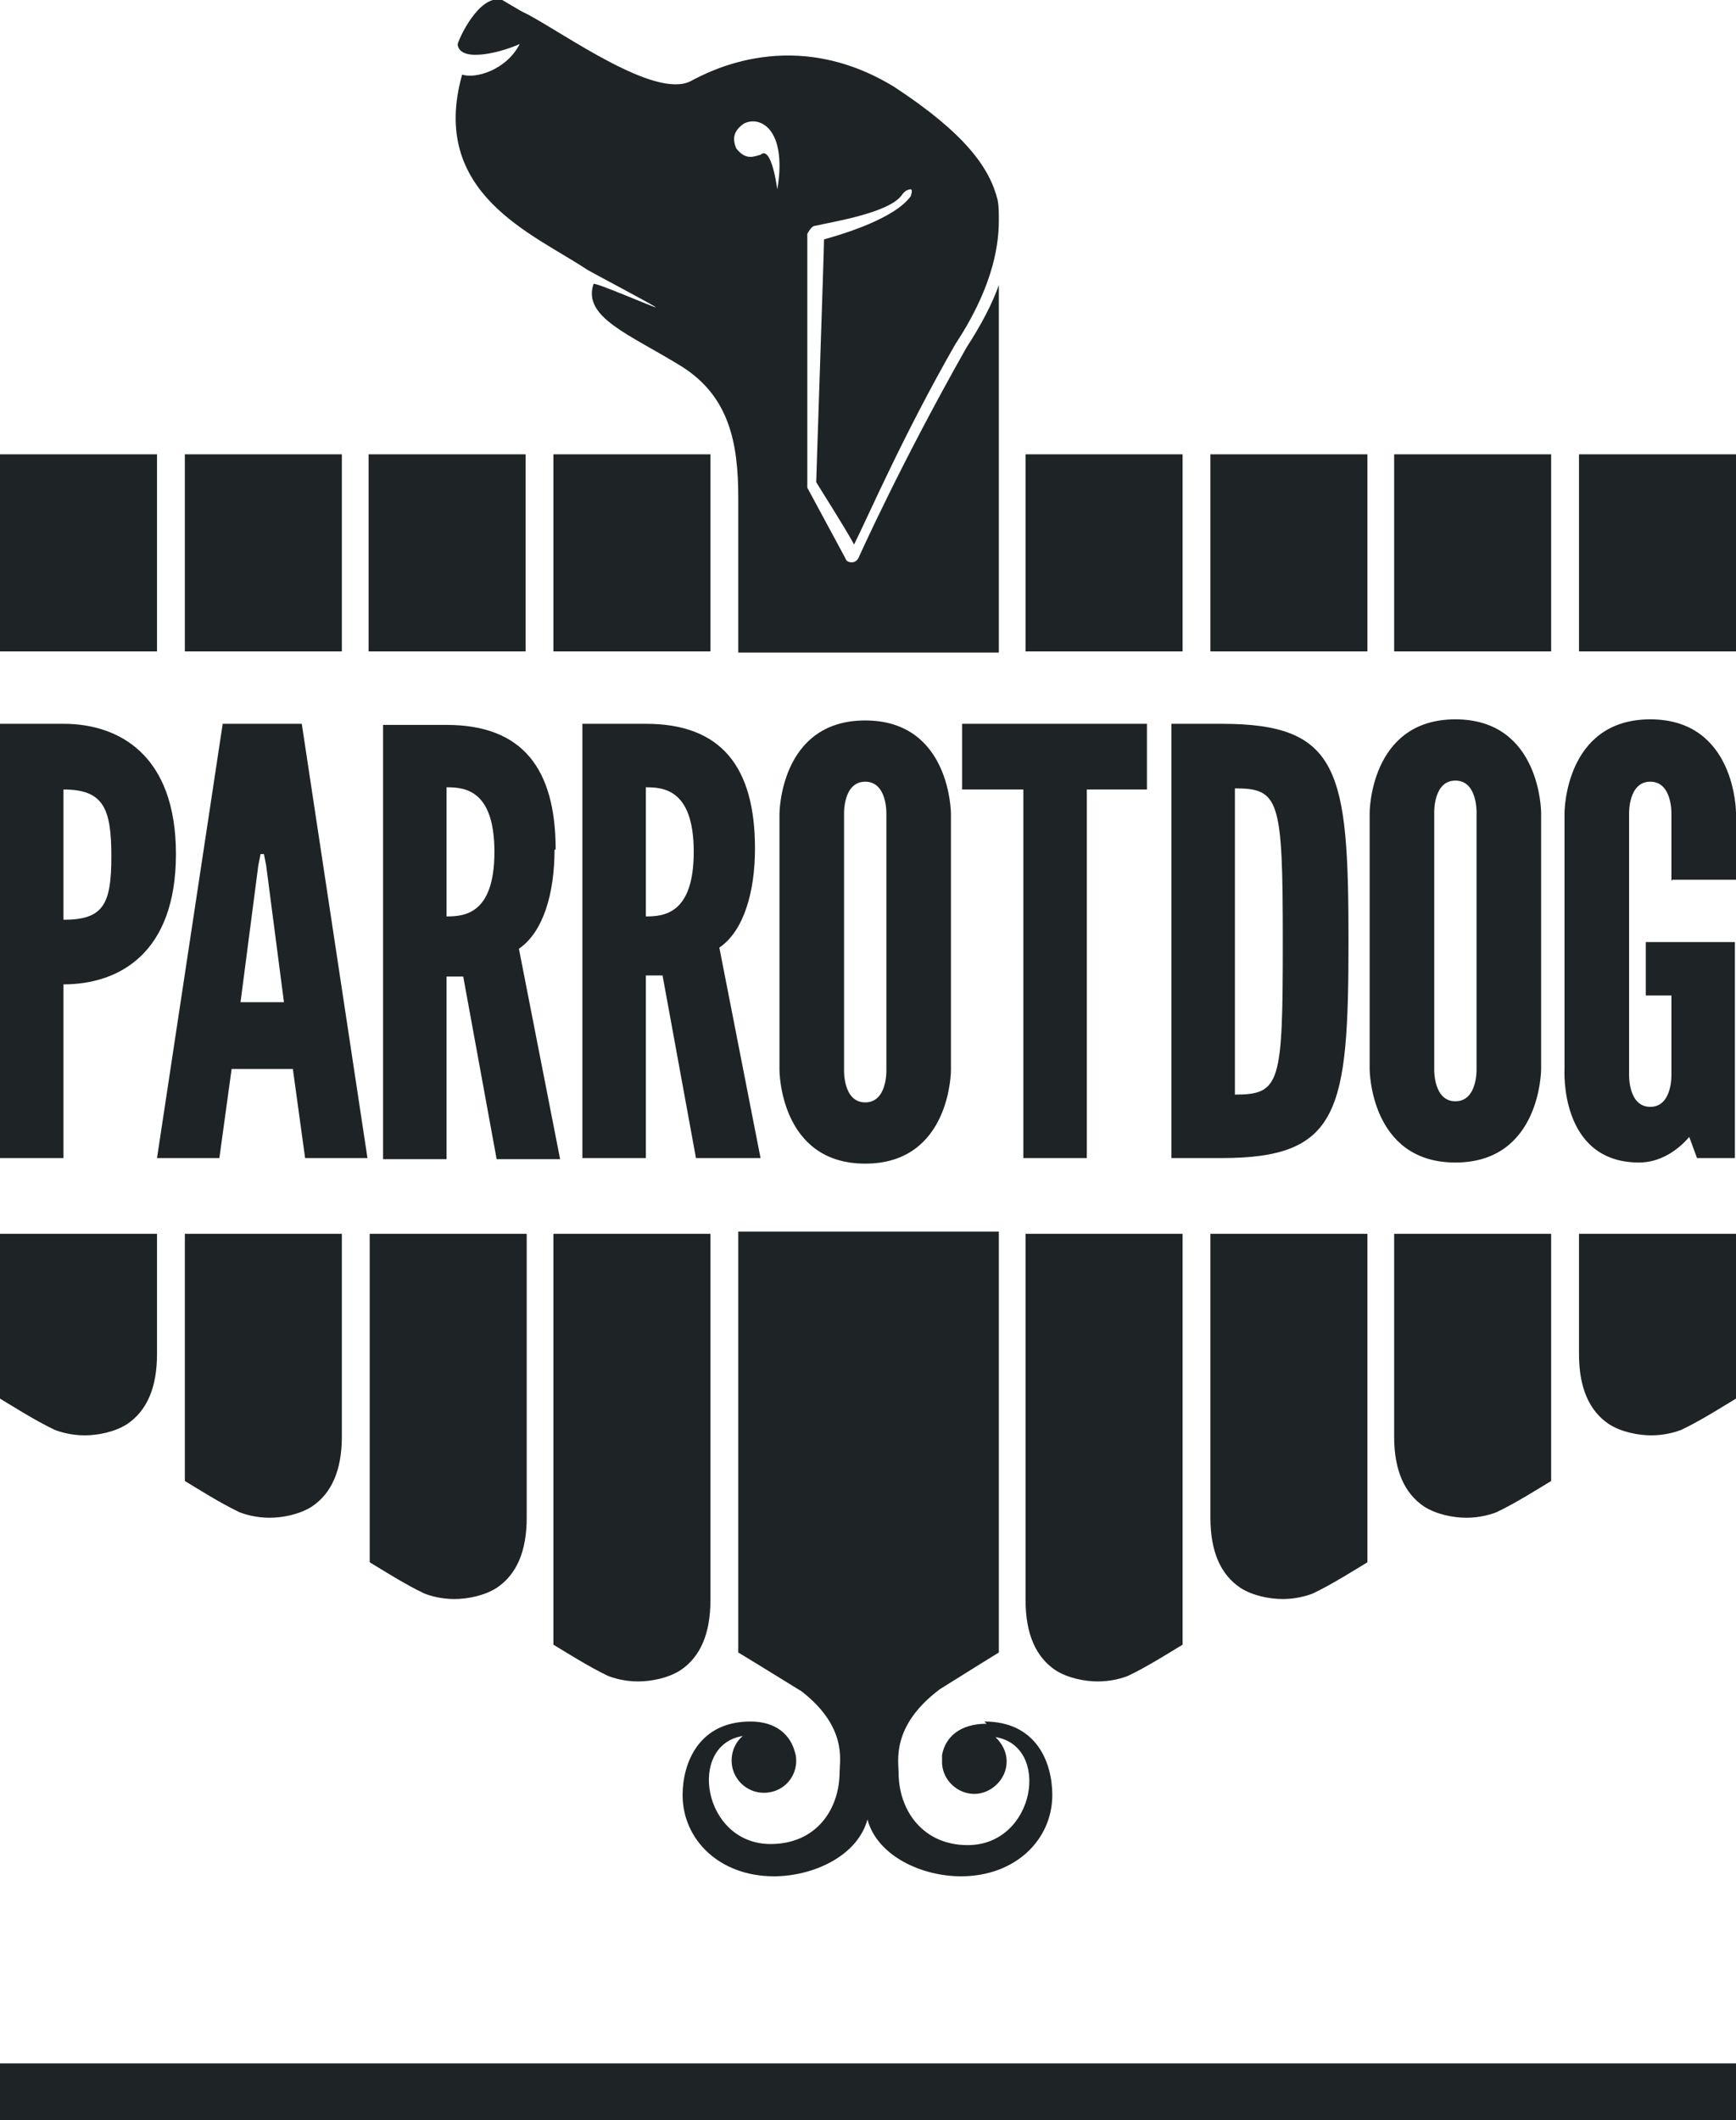
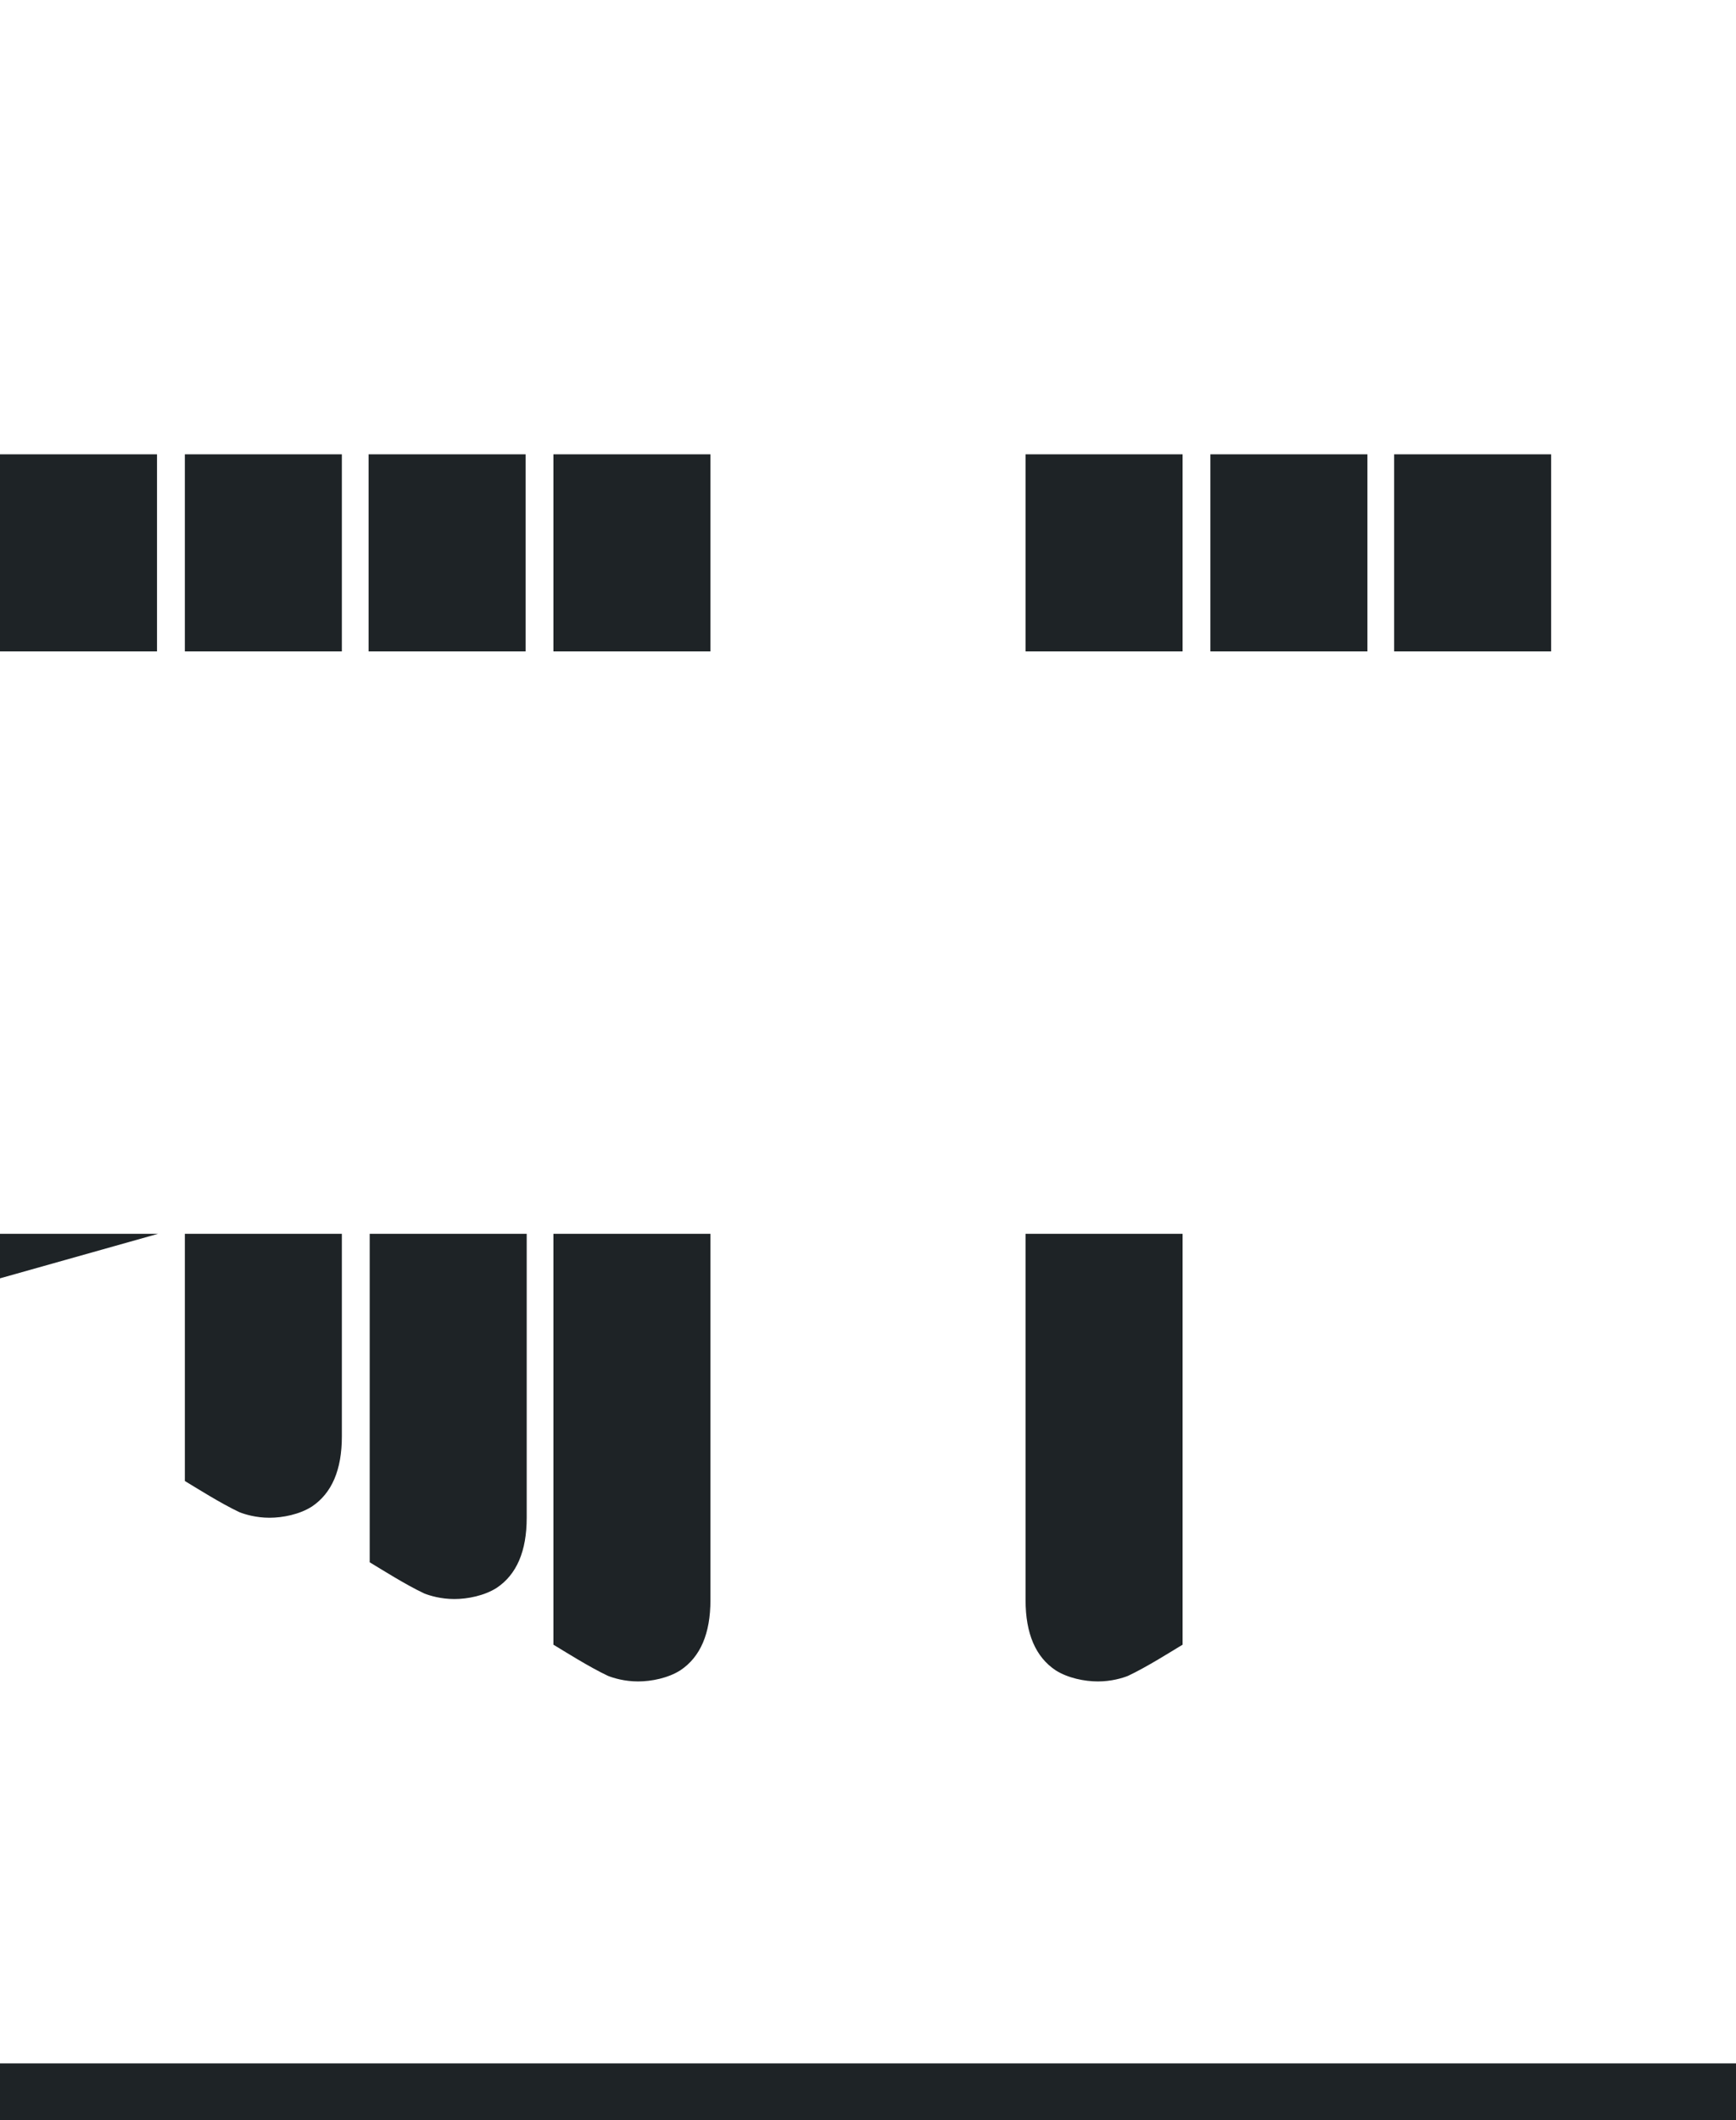
<svg xmlns="http://www.w3.org/2000/svg" id="Layer_2" data-name="Layer 2" viewBox="0 0 15.59 19.04">
  <defs>
    <style>
      .cls-1 {
        fill: #1e2326;
      }
    </style>
  </defs>
  <g id="text">
    <g>
      <rect class="cls-1" x="4.97" y="4.08" width="1.41" height="1.77" />
      <path class="cls-1" d="M6.38,11.08h-1.41v3.69c.1.06.32.2.49.28.05.02.15.05.27.05.12,0,.27-.03.38-.1.18-.12.27-.33.27-.63v-3.28" />
      <rect class="cls-1" x="3.31" y="4.08" width="1.41" height="1.77" />
      <path class="cls-1" d="M4.73,11.08h-1.41v2.95c.1.06.32.2.49.28.05.02.15.05.27.05.12,0,.27-.03.38-.1.18-.12.27-.33.27-.63v-2.54" />
      <rect class="cls-1" x="1.66" y="4.08" width="1.41" height="1.77" />
      <path class="cls-1" d="M3.07,11.08h-1.41v2.22c.1.06.32.2.49.28.05.02.15.05.27.05.12,0,.27-.03.38-.1.18-.12.27-.33.27-.63v-1.82" />
      <rect class="cls-1" x="0" y="4.08" width="1.41" height="1.77" />
-       <path class="cls-1" d="M1.42,11.08H0v1.48c.1.06.32.2.49.28.05.02.15.05.27.05.12,0,.27-.03.38-.1.18-.12.27-.33.27-.63v-1.08Z" />
+       <path class="cls-1" d="M1.42,11.08H0v1.48v-1.08Z" />
      <rect class="cls-1" x="9.21" y="4.08" width="1.41" height="1.77" />
      <path class="cls-1" d="M9.21,11.08h1.41v3.69c-.1.06-.32.2-.49.28-.05.02-.15.05-.27.05-.12,0-.27-.03-.38-.1-.18-.12-.27-.33-.27-.63v-3.28" />
      <rect class="cls-1" x="10.87" y="4.08" width="1.41" height="1.77" />
-       <path class="cls-1" d="M10.87,11.08h1.41v2.95c-.1.06-.32.2-.49.28-.05.02-.15.05-.27.05-.12,0-.27-.03-.38-.1-.18-.12-.27-.33-.27-.63v-2.54" />
      <rect class="cls-1" x="12.52" y="4.08" width="1.41" height="1.77" />
-       <path class="cls-1" d="M12.52,11.08h1.41v2.22c-.1.06-.32.2-.49.28-.05.02-.15.05-.27.05-.12,0-.27-.03-.38-.1-.18-.12-.27-.33-.27-.63v-1.82" />
-       <rect class="cls-1" x="14.18" y="4.08" width="1.41" height="1.77" />
-       <path class="cls-1" d="M14.18,11.08h1.41v1.48c-.1.06-.32.2-.49.28-.05.02-.15.05-.27.05-.12,0-.27-.03-.38-.1-.18-.12-.27-.33-.27-.63v-1.08Z" />
-       <path class="cls-1" d="M.57,6.5h-.57v3.9h.57v-1.56c.5,0,1.01-.28,1.01-1.17s-.51-1.17-1.01-1.17M.57,8.26v-1.17c.36,0,.43.17.43.6s-.07.57-.43.57M13.07,6.46c-.77,0-.77.84-.77.84v2.3s0,.84.77.84.77-.84.77-.84v-2.3s0-.84-.77-.84M13.07,9.89c-.2,0-.19-.29-.19-.29v-2.3s-.01-.29.19-.29.19.29.19.29v2.3s.01.29-.19.29M7,7.31v2.3s0,.84.77.84.77-.84.77-.84v-2.3s0-.84-.77-.84-.77.84-.77.84M7.96,7.31v2.3s.01.29-.19.29-.19-.29-.19-.29v-2.3s-.01-.29.19-.29.19.29.19.29M15.02,7.9h.57v-.6s0-.84-.77-.84-.77.84-.77.84v2.3s-.05.84.67.84c.18,0,.34-.1.45-.23l.07.19h.34v-1.94h-.8v.48h.23v.71s.01.29-.19.29-.19-.29-.19-.29v-2.34s-.01-.29.19-.29.19.29.19.29v.6ZM2,6.5l-.59,3.9h.56l.11-.8h.55l.11.8h.56l-.59-3.9h-.7ZM2.16,9l.16-1.23.02-.1h.03l.02.1.16,1.23h-.39ZM8.65,7.09h.54v3.31h.57v-3.31h.54v-.59h-1.66v.59ZM4.99,7.63c0-.73-.3-1.12-.98-1.12h-.57v3.9h.57v-1.64h.15l.3,1.64h.57l-.37-1.89c.22-.15.32-.5.32-.89M4.01,8.23v-1.16c.16,0,.43.02.43.58s-.27.58-.43.58M6.83,10.4l-.37-1.89c.22-.15.32-.5.32-.89,0-.73-.3-1.12-.98-1.12h-.57v3.9h.57v-1.64h.15l.3,1.64h.57ZM5.8,8.23v-1.16c.16,0,.43.02.43.58s-.27.58-.43.58M10.97,6.5h-.45v3.9h.45c1.06,0,1.14-.42,1.14-1.95s-.08-1.95-1.14-1.95M11.09,9.83v-2.75c.4,0,.43.1.43,1.37,0,1.28-.02,1.38-.43,1.38M8.86,15.48c-.24,0-.37.12-.4.28,0,.02,0,.05,0,.07,0,0,0,0,0,0,0,0,0,0,0,.01h0c.01.15.14.27.29.27s.29-.13.29-.29c0-.09-.04-.16-.1-.22.5.08.36.97-.25.97-.4,0-.62-.31-.62-.65,0-.1-.07-.42.37-.75.27-.17.53-.33.53-.33,0,0,0-1.88,0-3.78h-2.34c0,1.83,0,3.76,0,3.78,0,0,.28.17.57.35.41.32.34.62.34.72,0,.34-.21.65-.62.65-.61,0-.75-.89-.25-.97-.06.05-.1.13-.1.22,0,.16.13.29.29.29s.28-.12.29-.27c0,0,0,0,0,0,0,0,0,0,0-.01,0,0,0,0,0,0,0-.03,0-.05-.01-.08-.04-.16-.17-.28-.4-.28-.47,0-.61.38-.61.66,0,.4.33.73.82.73.35,0,.75-.18.84-.51.09.33.49.51.84.51.49,0,.82-.33.82-.73,0-.29-.14-.66-.61-.66M4.67.39c-.12.24-.4.32-.52.28-.3,1.07.64,1.43,1.12,1.75.03.02.6.32.62.34,0,.01-.55-.23-.56-.21-.1.3.32.45.79.74.43.27.51.69.51,1.18v1.39h2.34v-3.3c-.06.17-.16.36-.29.56-.6,1.06-.97,1.89-.97,1.89-.01.02-.03.04-.06.04-.03,0-.05-.01-.06-.04l-.34-.63s0-.02,0-.03v-2.25s.03-.06.06-.07c.18-.04.68-.12.79-.28.02-.03.05-.05.08-.05.02.01,0,.05,0,.06-.14.2-.6.34-.78.39,0,.1-.07,2.14-.07,2.18.01.02.26.41.34.56.13-.26.44-.98.91-1.8.31-.47.39-.84.39-1.11,0-.07,0-.13-.01-.18-.07-.29-.29-.6-.93-1.02-.9-.55-1.66-.14-1.83-.05-.32.16-1.12-.42-1.46-.6-.02-.01-.04-.02-.06-.03l-.17-.1c-.21-.06-.4.37-.4.4.02.17.41.07.59-.02M6.68,1.11c.1-.05.2,0,.25.08.12.18.05.51.05.51,0,0-.05-.4-.15-.31-.05.01-.13.06-.22-.06-.03-.08-.03-.15.07-.22" />
      <rect class="cls-1" x="0" y="18.53" width="15.59" height=".52" />
    </g>
  </g>
</svg>